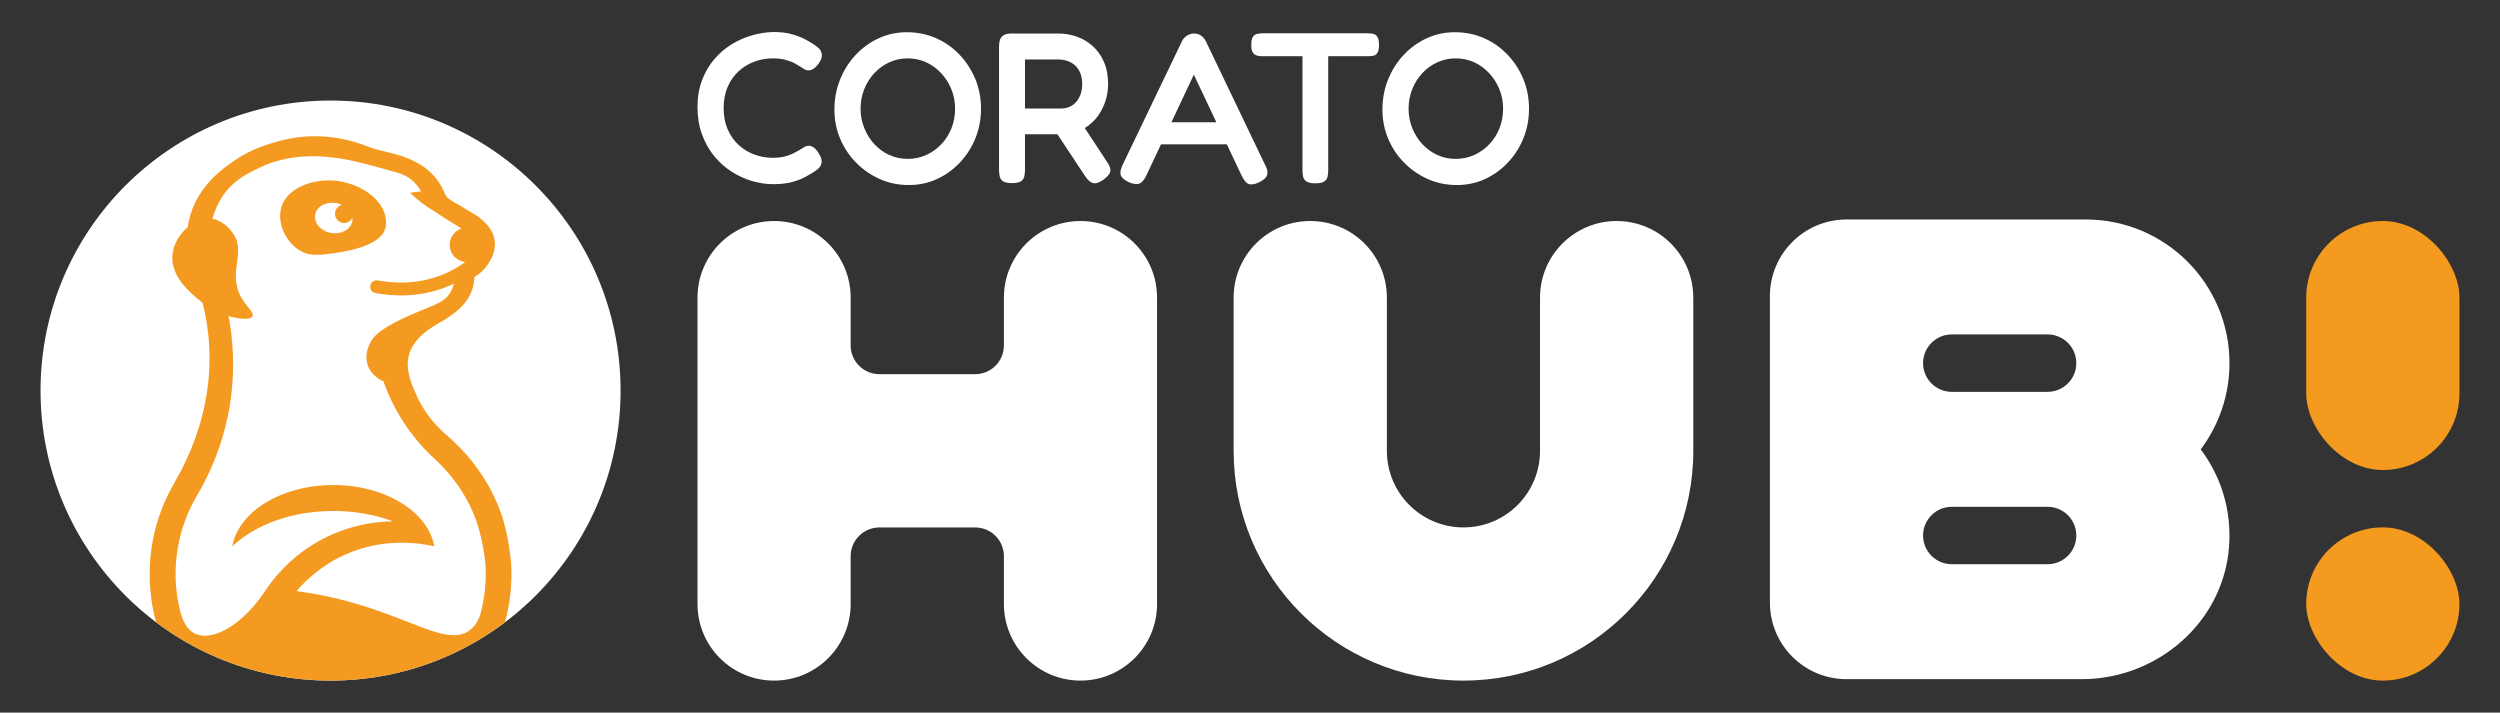
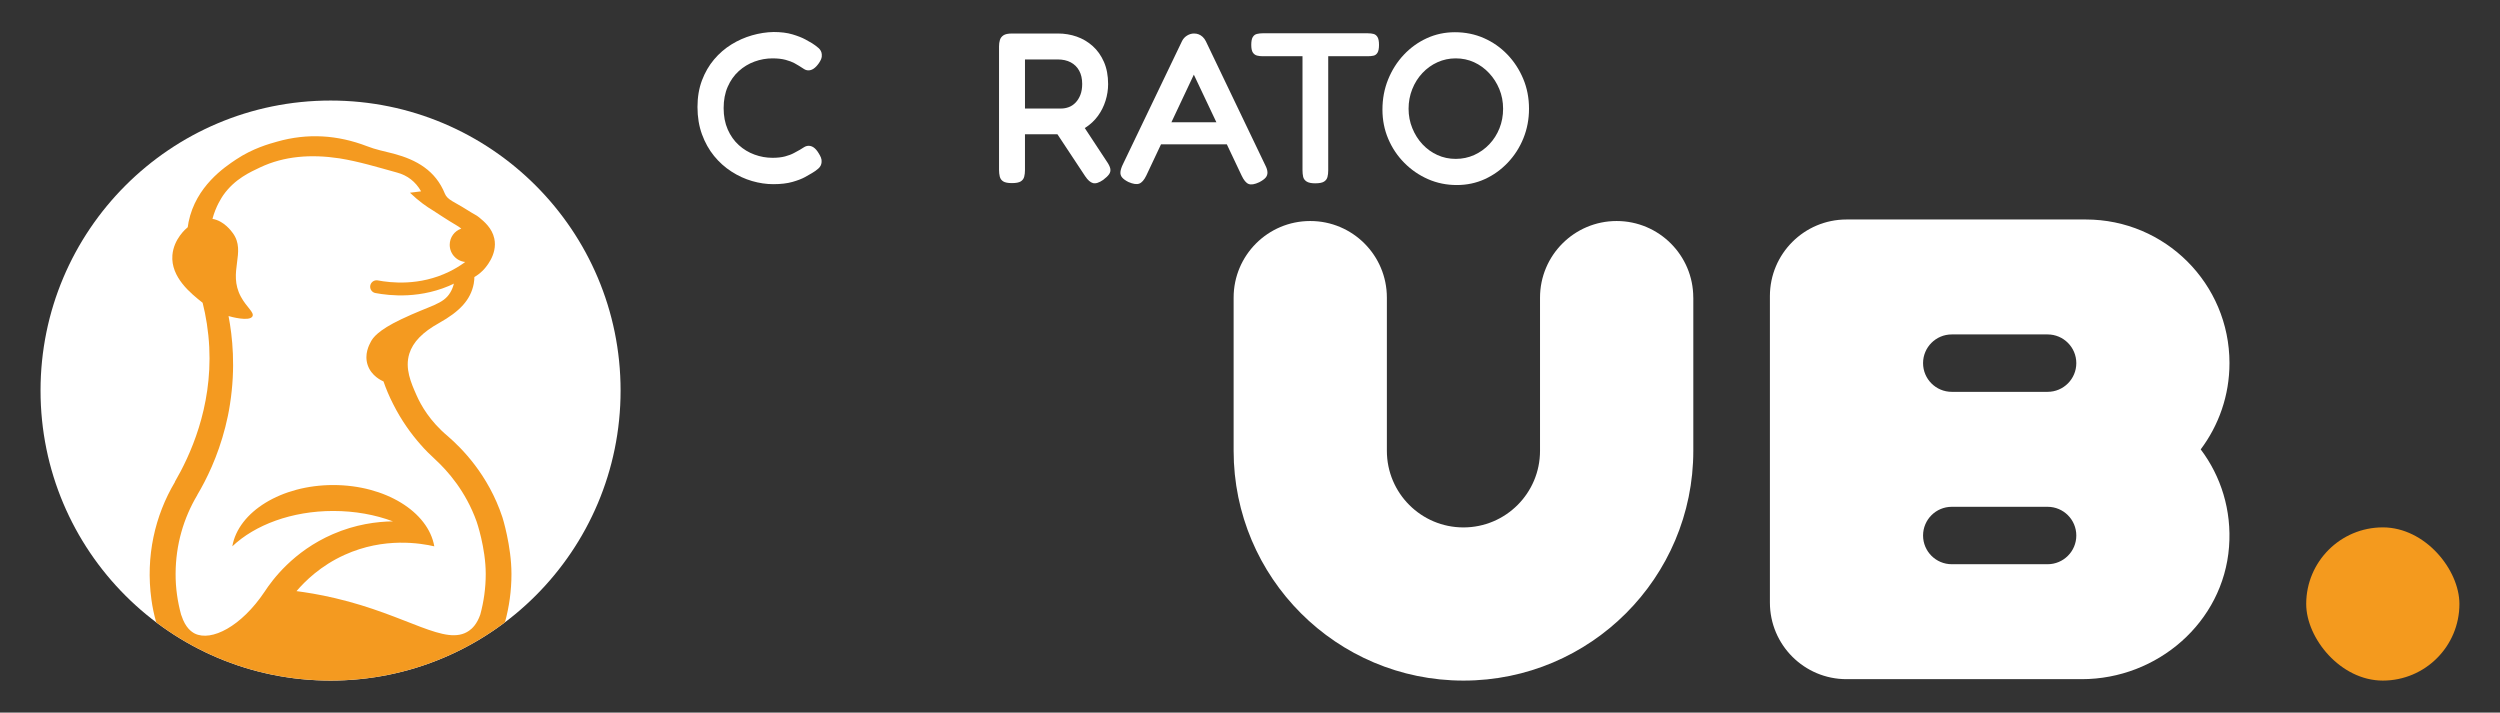
<svg xmlns="http://www.w3.org/2000/svg" id="Livello_2_copia" data-name="Livello 2 copia" width="233.3" height="66.5" viewBox="0 0 233.3 66.5">
  <rect x="0" y="0" width="233.3" height="66.5" fill="#333333" stroke="none" />
-   <rect x="215.215" y="20.625" width="14.302" height="23.236" rx="7.149" ry="7.149" style="fill: #f49a1e; stroke-width: 0px;" />
  <rect x="215.215" y="49.215" width="14.298" height="14.298" rx="7.149" ry="7.149" style="fill: #f49a1e; stroke-width: 0px;" />
  <path d="M208.055,33.884c0-7.401-6-13.401-13.401-13.401h-22.338c-3.948,0-7.149,3.201-7.149,7.149v28.599c0,3.948,3.201,7.149,7.149,7.149h21.949c7.064,0,13.213-5.305,13.749-12.348.26-3.417-.757-6.594-2.644-9.095,1.682-2.243,2.684-5.028,2.684-8.043v-.009ZM182.139,31.209l8.943 0c1.48,0,2.679,1.2,2.679,2.679v0c0,1.48-1.2,2.679-2.679,2.679l-8.943 0c-1.48,0-2.679-1.2-2.679-2.679v-0c0-1.48,1.2-2.679,2.679-2.679ZM191.082,52.653h-8.943c-1.48,0-2.679-1.2-2.679-2.679v-0c0-1.48,1.2-2.679,2.679-2.679h8.943c1.48,0,2.679,1.2,2.679,2.679v0c0,1.48-1.2,2.679-2.679,2.679Z" style="fill: #fff; stroke-width: 0px;" />
-   <path d="M107.977,27.772l-0,28.595c-0,3.947-3.2,7.146-7.146,7.146h-0c-3.947,0-7.146-3.2-7.146-7.146l0-4.462c0-1.482-1.202-2.684-2.684-2.684h-8.934c-1.482,0-2.684,1.202-2.684,2.684v4.462c0,3.947-3.2,7.146-7.146,7.146h-0c-3.947,0-7.146-3.2-7.146-7.146v-28.595c0-3.947,3.2-7.146,7.146-7.146h0c3.947,0,7.146,3.2,7.146,7.146v4.462c0,1.482,1.202,2.684,2.684,2.684h8.934c1.482,0,2.684-1.202,2.684-2.684l-0-4.462c-0-3.947,3.2-7.146,7.146-7.146h0c3.947,0,7.146,3.2,7.146,7.146Z" style="fill: #fff; stroke-width: 0px;" />
  <path d="M158.02,27.776v14.288c0,11.846-9.603,21.449-21.449,21.449h-0c-11.846,0-21.449-9.603-21.449-21.449v-14.293c0-3.947,3.2-7.146,7.146-7.146h.009c3.947,0,7.146,3.2,7.146,7.146v14.302c0,3.947,3.2,7.146,7.146,7.146h0c3.947,0,7.146-3.2,7.146-7.146v-14.297c0-3.949,3.202-7.151,7.151-7.151h0c3.949,0,7.151,3.202,7.151,7.151Z" style="fill: #fff; stroke-width: 0px;" />
  <g>
    <path d="M72.169,17.187c-.653,0-1.313-.097-1.979-.29-.667-.193-1.308-.487-1.92-.88-.614-.393-1.157-.88-1.631-1.46-.473-.58-.85-1.253-1.13-2.02-.279-.767-.42-1.616-.42-2.55,0-.92.141-1.75.42-2.49.28-.74.657-1.39,1.13-1.95.474-.56,1.014-1.027,1.62-1.4.606-.374,1.247-.657,1.92-.85.674-.193,1.344-.297,2.011-.31.68,0,1.267.073,1.76.22.493.147.893.304,1.2.47.307.167.513.283.62.35.213.133.416.283.609.45.193.167.297.37.311.61.013.16-.007.303-.061.43-.054.127-.127.257-.22.39-.16.227-.32.394-.48.5-.159.107-.319.16-.479.16-.147,0-.283-.04-.41-.12s-.283-.18-.47-.3c-.08-.053-.224-.137-.431-.25-.206-.113-.479-.217-.819-.31s-.75-.14-1.23-.14c-.573,0-1.133.1-1.68.3-.547.2-1.037.497-1.47.89-.434.394-.777.88-1.03,1.46-.254.58-.38,1.244-.38,1.99s.126,1.41.38,1.99c.253.58.597,1.067,1.03,1.46.433.394.923.69,1.47.89s1.106.3,1.68.3c.453,0,.844-.043,1.17-.13.327-.086.606-.193.84-.32.233-.126.41-.223.53-.29.146-.093.287-.18.42-.26.134-.08.273-.12.42-.12.16,0,.317.053.471.16.152.107.303.28.449.52.094.147.167.287.221.42.053.134.073.273.06.42-.014.24-.117.443-.31.61-.193.167-.397.31-.61.43-.106.067-.31.184-.61.35-.3.167-.696.32-1.189.46-.493.14-1.087.21-1.78.21Z" style="fill: #fff; stroke-width: 0px;" />
-     <path d="M84.809,17.267c-.96,0-1.856-.183-2.689-.55-.834-.367-1.57-.873-2.21-1.52-.641-.646-1.141-1.393-1.5-2.24-.36-.846-.54-1.756-.54-2.73,0-1,.176-1.937.529-2.81.354-.873.84-1.64,1.46-2.3s1.337-1.177,2.15-1.55,1.687-.56,2.62-.56c.973,0,1.876.183,2.71.55.833.367,1.562.877,2.189,1.53s1.12,1.41,1.48,2.27c.36.86.54,1.79.54,2.79,0,.973-.174,1.89-.521,2.75-.347.86-.833,1.62-1.46,2.28s-1.343,1.173-2.149,1.54-1.677.55-2.61.55ZM84.709,14.827c.613,0,1.187-.12,1.72-.36.533-.24,1.003-.573,1.41-1,.406-.427.723-.923.95-1.49.227-.566.34-1.176.34-1.83s-.117-1.263-.351-1.83-.553-1.067-.96-1.5c-.406-.433-.873-.77-1.399-1.01-.527-.24-1.097-.36-1.71-.36-.601,0-1.167.12-1.7.36-.533.24-1.004.577-1.41,1.01-.407.433-.724.937-.95,1.51-.227.574-.34,1.18-.34,1.82,0,.64.116,1.247.351,1.82.232.573.55,1.073.949,1.5.4.427.863.76,1.391,1,.526.24,1.097.36,1.71.36Z" style="fill: #fff; stroke-width: 0px;" />
    <path d="M94.43,17.087c-.374,0-.644-.054-.811-.16s-.273-.256-.32-.45c-.047-.193-.069-.396-.069-.61V4.327c0-.213.026-.41.08-.59.053-.18.163-.327.33-.44.166-.113.437-.17.81-.17h4.28c.613,0,1.196.097,1.75.29.553.194,1.05.487,1.49.88.439.393.789.887,1.05,1.48.26.593.39,1.283.39,2.07,0,.52-.08,1.037-.24,1.55s-.396.987-.71,1.42-.71.803-1.189,1.11c-.48.307-1.047.507-1.7.6h-3.92v3.36c0,.213-.023.414-.07.6-.047.187-.153.333-.32.44-.166.106-.443.16-.829.16ZM95.65,10.127h3.38c.24,0,.477-.043.71-.13.233-.086.443-.227.63-.42.187-.193.337-.433.45-.72s.17-.63.17-1.03c0-.48-.094-.89-.28-1.23s-.45-.6-.79-.78c-.34-.18-.75-.27-1.229-.27h-3.04v4.58ZM102.949,16.787c-.387.267-.703.367-.95.3-.247-.067-.49-.28-.729-.64l-3.36-5.08,2.7-.36,2.66,4.04c.187.267.3.493.34.68.04.187.007.36-.101.52-.106.16-.293.34-.56.54Z" style="fill: #fff; stroke-width: 0px;" />
    <path d="M118.069,15.407c.134.253.203.477.21.67.007.193-.05.36-.17.5s-.319.284-.6.43c-.427.2-.757.253-.99.16s-.45-.353-.65-.78l-4.46-9.42-4.439,9.42c-.2.414-.42.663-.66.75-.24.086-.573.037-1-.15-.267-.133-.464-.273-.59-.42-.127-.146-.18-.323-.16-.53.021-.207.104-.457.25-.75l5.5-11.46c.106-.213.263-.383.47-.51s.424-.19.65-.19c.16,0,.307.027.439.08.134.054.257.134.37.24.113.107.21.24.29.4l5.54,11.56ZM107.849,13.467l.96-2.06h5.22l.96,2.06h-7.14Z" style="fill: #fff; stroke-width: 0px;" />
    <path d="M127.65,3.107c.199,0,.376.02.529.06.153.04.276.137.37.29.093.154.14.397.14.73,0,.333-.047.577-.14.73-.094.154-.22.247-.38.28s-.34.05-.54.05h-3.68v10.66c0,.227-.023.43-.07.61-.047.18-.153.324-.32.43s-.443.16-.83.16c-.359,0-.626-.057-.8-.17-.173-.113-.279-.26-.319-.44-.04-.18-.061-.383-.061-.61V5.247h-3.72c-.188,0-.36-.02-.521-.06-.159-.04-.29-.133-.39-.28-.1-.146-.15-.387-.15-.72,0-.333.047-.576.141-.73.093-.153.223-.25.39-.29.167-.04.343-.06.53-.06h9.82Z" style="fill: #fff; stroke-width: 0px;" />
    <path d="M135.949,17.267c-.96,0-1.856-.183-2.689-.55-.834-.367-1.57-.873-2.21-1.52-.641-.646-1.141-1.393-1.5-2.24-.36-.846-.54-1.756-.54-2.73,0-1,.176-1.937.529-2.81.354-.873.84-1.64,1.46-2.3s1.337-1.177,2.15-1.55,1.687-.56,2.62-.56c.973,0,1.876.183,2.71.55.833.367,1.562.877,2.189,1.53s1.12,1.41,1.48,2.27c.36.86.54,1.79.54,2.79,0,.973-.174,1.89-.521,2.75-.347.86-.833,1.62-1.46,2.28s-1.343,1.173-2.149,1.54-1.677.55-2.61.55ZM135.849,14.827c.613,0,1.187-.12,1.72-.36.533-.24,1.003-.573,1.41-1,.406-.427.723-.923.95-1.49.227-.566.34-1.176.34-1.83s-.117-1.263-.351-1.83-.553-1.067-.96-1.5c-.406-.433-.873-.77-1.399-1.01-.527-.24-1.097-.36-1.71-.36-.601,0-1.167.12-1.7.36-.533.24-1.004.577-1.41,1.01-.407.433-.724.937-.95,1.51-.227.574-.34,1.18-.34,1.82,0,.64.116,1.247.351,1.82.232.573.55,1.073.949,1.5.4.427.863.76,1.391,1,.526.24,1.097.36,1.71.36Z" style="fill: #fff; stroke-width: 0px;" />
  </g>
  <g>
    <circle cx="30.848" cy="36.448" r="27.065" style="fill: #fff; stroke-width: 0px;" />
    <g>
      <path d="M44.479,48.673s.85,2.45.85,4.891c0,1.31-.18,2.579-.51,3.79-.3.86-.73,1.29-1.05,1.509-2.17,1.51-5.67-1.44-12.48-3.039-1.52-.36-2.79-.55-3.62-.66.8-.93,2.25-2.37,4.48-3.38,3.72-1.691,7.16-1.08,8.38-.8-.56-3.22-4.57-5.72-9.43-5.72-4.85,0-8.86,2.5-9.42,5.72,2.109-2,5.549-3.3,9.42-3.3,2.02,0,3.92.35,5.57.97-1.499.02-3.48.27-5.6,1.19-3.7,1.6-5.67,4.291-6.38,5.381-2.18,3.25-4.96,4.66-6.51,3.9-.29-.151-.87-.521-1.24-1.67-.01-.021-.021-.051-.031-.07-.339-1.23-.53-2.53-.52-3.86.01-2.679.74-5.169,2.02-7.319,0-.011,0-.021.01-.031.82-1.379,1.9-3.529,2.61-6.33.171-.67.32-1.37.43-2.1.549-3.47.23-6.37-.13-8.25.199.06,1.94.54,2.23.031.199-.37-.55-.85-1.081-1.84-1.24-2.3.53-4.16-.74-5.92-.13-.18-.83-1.16-1.91-1.34.32-1.2.87-2.0 1-2.2,1.081-1.54,2.54-2.17,3.461-2.61,2.23-1.05,4.72-1.24,7.38-.84,1.82.29,3.61.84,5.39,1.33.97.261,1.729.851,2.239,1.75-.35.041-.689.08-1.039.13.83.8,1.59,1.32,2.14,1.65.4.25,1.259.84,2.28,1.44.07.041.21.13.37.261-.63.209-1.08.809-1.08,1.509,0,.89.72,1.61,1.61,1.61h.05c-.06.09-.12.18-.19.27-.35.42-.77.61-1.0.69,0,.1.01.21,0,.34v.009c-.001.429-.092.984-.41,1.521-.669,1.13-1.8,1.18-4.589,2.51-2.19,1.04-2.651,1.75-2.83,2.09-.161.3-.631,1.17-.3,2.17.34,1.03,1.3,1.46,1.48,1.54.23.67.53,1.39.909,2.13.761,1.51,1.66,2.75,2.531,3.74.44.51.92.98,1.42,1.44,1.11,1.029,2.81,2.919,3.83,5.769Z" style="fill: #fff; stroke-width: 0px;" />
      <path d="M35.144,26.757c1.233.231,4.091.58,7.051-.87,1.052-.515,1.873-1.138,2.487-1.701" style="fill: none; stroke: #f49b21; stroke-linecap: round; stroke-miterlimit: 10; stroke-width: 1.2px;" />
-       <path d="M31.694,16.913c-2.014-.348-4.954.418-5.475,2.554-.385,1.577.655,3.466,2.123,4.102.305.132.854.308,2.177.142,1.293-.162,5.142-.625,5.475-2.554.325-1.882-1.6-3.778-4.3-4.245ZM30.9,21.738c-.956-.165-1.625-.931-1.492-1.699.133-.769,1.019-1.255,1.975-1.089.187.032.371.084.528.173-.316.067-.574.327-.635.682-.08.463.228.912.701.994.374.065.744-.135.902-.463.024.096.015.206-.002.304-.133.769-1.02,1.265-1.976,1.099Z" style="fill: #f49a20; stroke-width: 0px;" />
      <path d="M46.889,48.283c-1.321-4-3.821-6.47-5.101-7.58-1.69-1.41-2.51-2.909-2.9-3.78-.54-1.21-1.12-2.54-.69-3.92.34-1.09,1.25-2.01,2.76-2.85,1.97-1.1,2.96-2.18,3.251-3.67.05-.27.06-.49.06-.63.21-.12.501-.32.79-.61.17-.171,1.4-1.451,1.07-2.981-.21-.98-.95-1.59-1.42-1.979-.31-.25-.31-.18-1.24-.77-1.02-.65-1.72-.86-1.95-1.43-.87-2.17-2.65-3.17-4.77-3.739-.84-.22-1.7-.381-2.5-.7-2.761-1.06-5.55-1.231-8.38-.43-.75.21-2.28.63-3.84,1.67-1.05.7-3.75,2.49-4.431,5.83-.03.171-.06.33-.079.49-.161.131-1.3,1.091-1.431,2.6-.17,2.09,1.76,3.61,2.82,4.45.31,1.22.54,2.61.62,4.15.281,5.69-1.82,10.17-3.21,12.56l.011.01c-1.87,3.14-2.751,6.94-2.2,10.97.097.724.249,1.438.448,2.134,4.529,3.413,10.164,5.436,16.271,5.436,6.109,0,11.744-2.024,16.273-5.437.398-1.44.608-2.952.608-4.512,0-2.61-.84-5.28-.84-5.28ZM44.819,57.354c-.3.86-.73,1.29-1.05,1.509-2.17,1.51-5.67-1.44-12.48-3.039-1.52-.36-2.79-.55-3.62-.66.8-.93,2.25-2.37,4.48-3.38,3.72-1.691,7.16-1.08,8.38-.8-.56-3.22-4.57-5.72-9.43-5.72-4.85,0-8.86,2.5-9.42,5.72,2.109-2,5.549-3.3,9.42-3.3,2.02,0,3.92.35,5.57.97-1.499.02-3.48.27-5.6,1.19-3.7,1.6-5.67,4.291-6.38,5.381-2.18,3.25-4.96,4.66-6.51,3.9-.29-.151-.87-.521-1.24-1.67-.01-.021-.021-.051-.031-.07-.339-1.23-.53-2.53-.52-3.86.01-2.679.74-5.169,2.02-7.319,0-.011,0-.021.01-.031.82-1.379,1.9-3.529,2.61-6.33.171-.67.32-1.37.43-2.1.549-3.47.23-6.37-.13-8.25.199.06,1.94.54,2.23.031.199-.37-.55-.85-1.081-1.84-1.24-2.3.53-4.16-.74-5.92-.13-.18-.83-1.16-1.91-1.34.32-1.2.87-2.0 1-2.2,1.081-1.54,2.54-2.17,3.461-2.61,2.23-1.05,4.72-1.24,7.38-.84,1.82.29,3.61.84,5.39,1.33.97.261,1.729.851,2.239,1.75-.35.041-.689.08-1.039.13.83.8,1.59,1.32,2.14,1.65.4.25,1.259.84,2.28,1.44.07.041.21.13.37.261-.63.209-1.08.809-1.08,1.509,0,.89.72,1.61,1.61,1.61h.05c-.06.09-.12.18-.19.27-.35.42-.77.61-1.0.69,0,.1.01.21,0,.34v.009c-.001.429-.092.984-.41,1.521-.669,1.13-1.8,1.18-4.589,2.51-2.19,1.04-2.651,1.75-2.83,2.09-.161.3-.631,1.17-.3,2.17.34,1.03,1.3,1.46,1.48,1.54.23.67.53,1.39.909,2.13.761,1.51,1.66,2.75,2.531,3.74.44.51.92.98,1.42,1.44,1.11,1.029,2.81,2.919,3.83,5.769,0,0,.85,2.45.85,4.891,0,1.31-.18,2.579-.51,3.79Z" style="fill: #f49a20; stroke-width: 0px;" />
    </g>
  </g>
</svg>